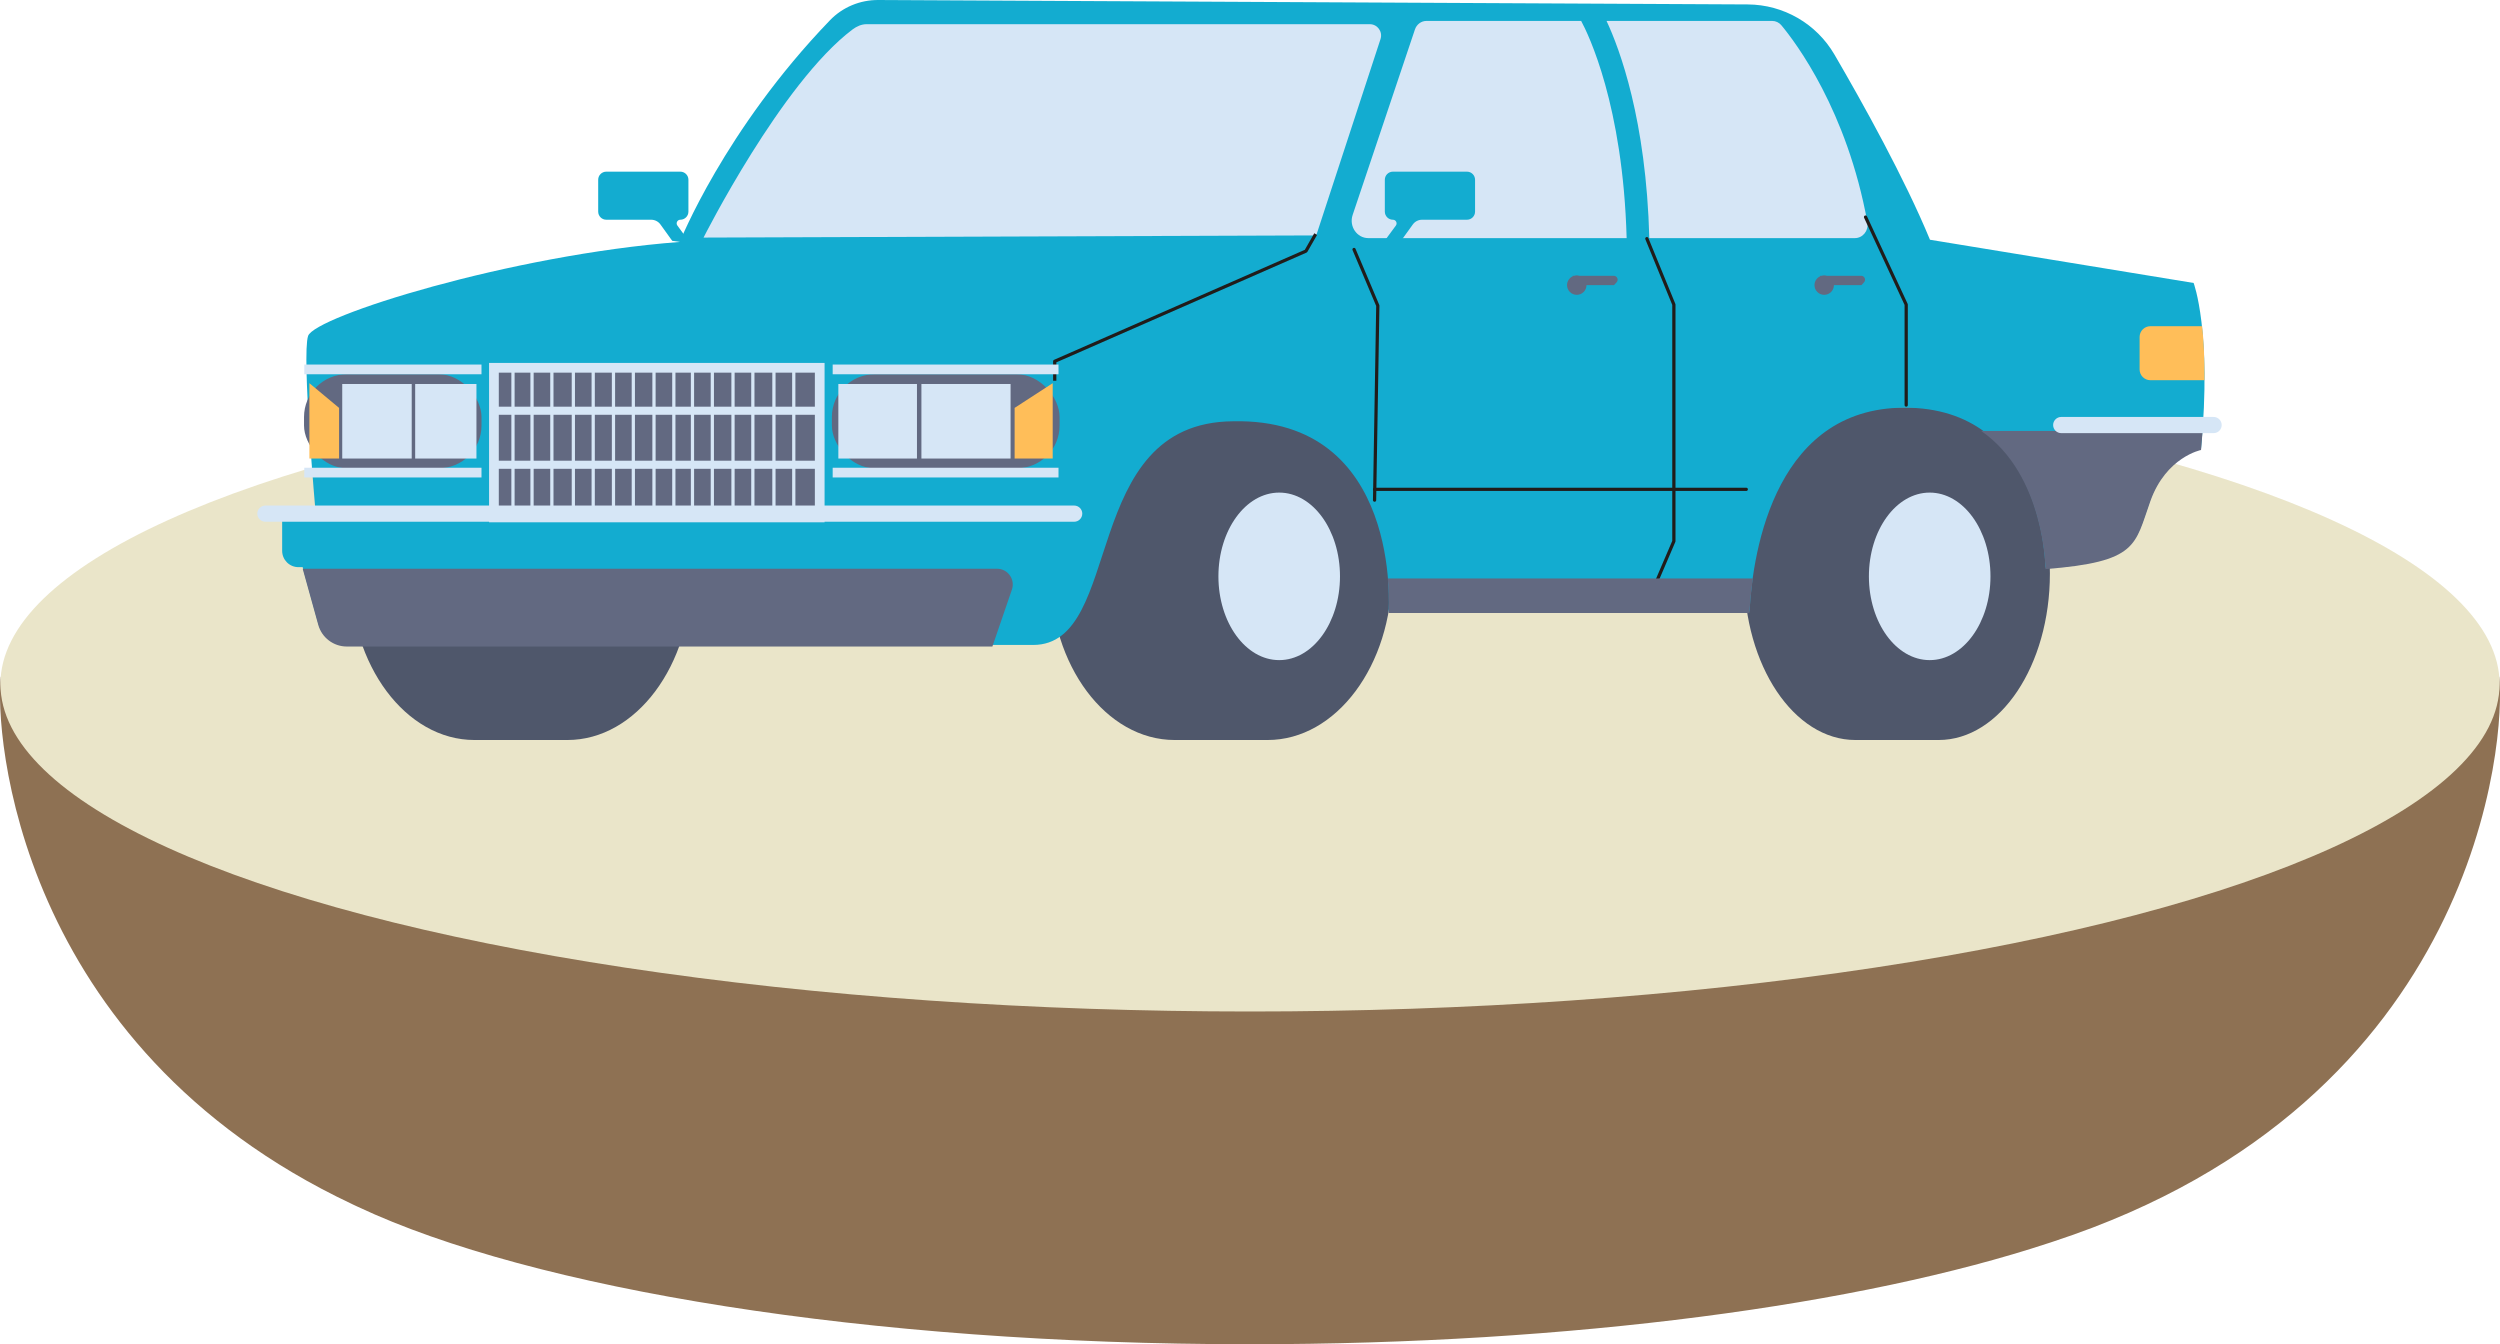
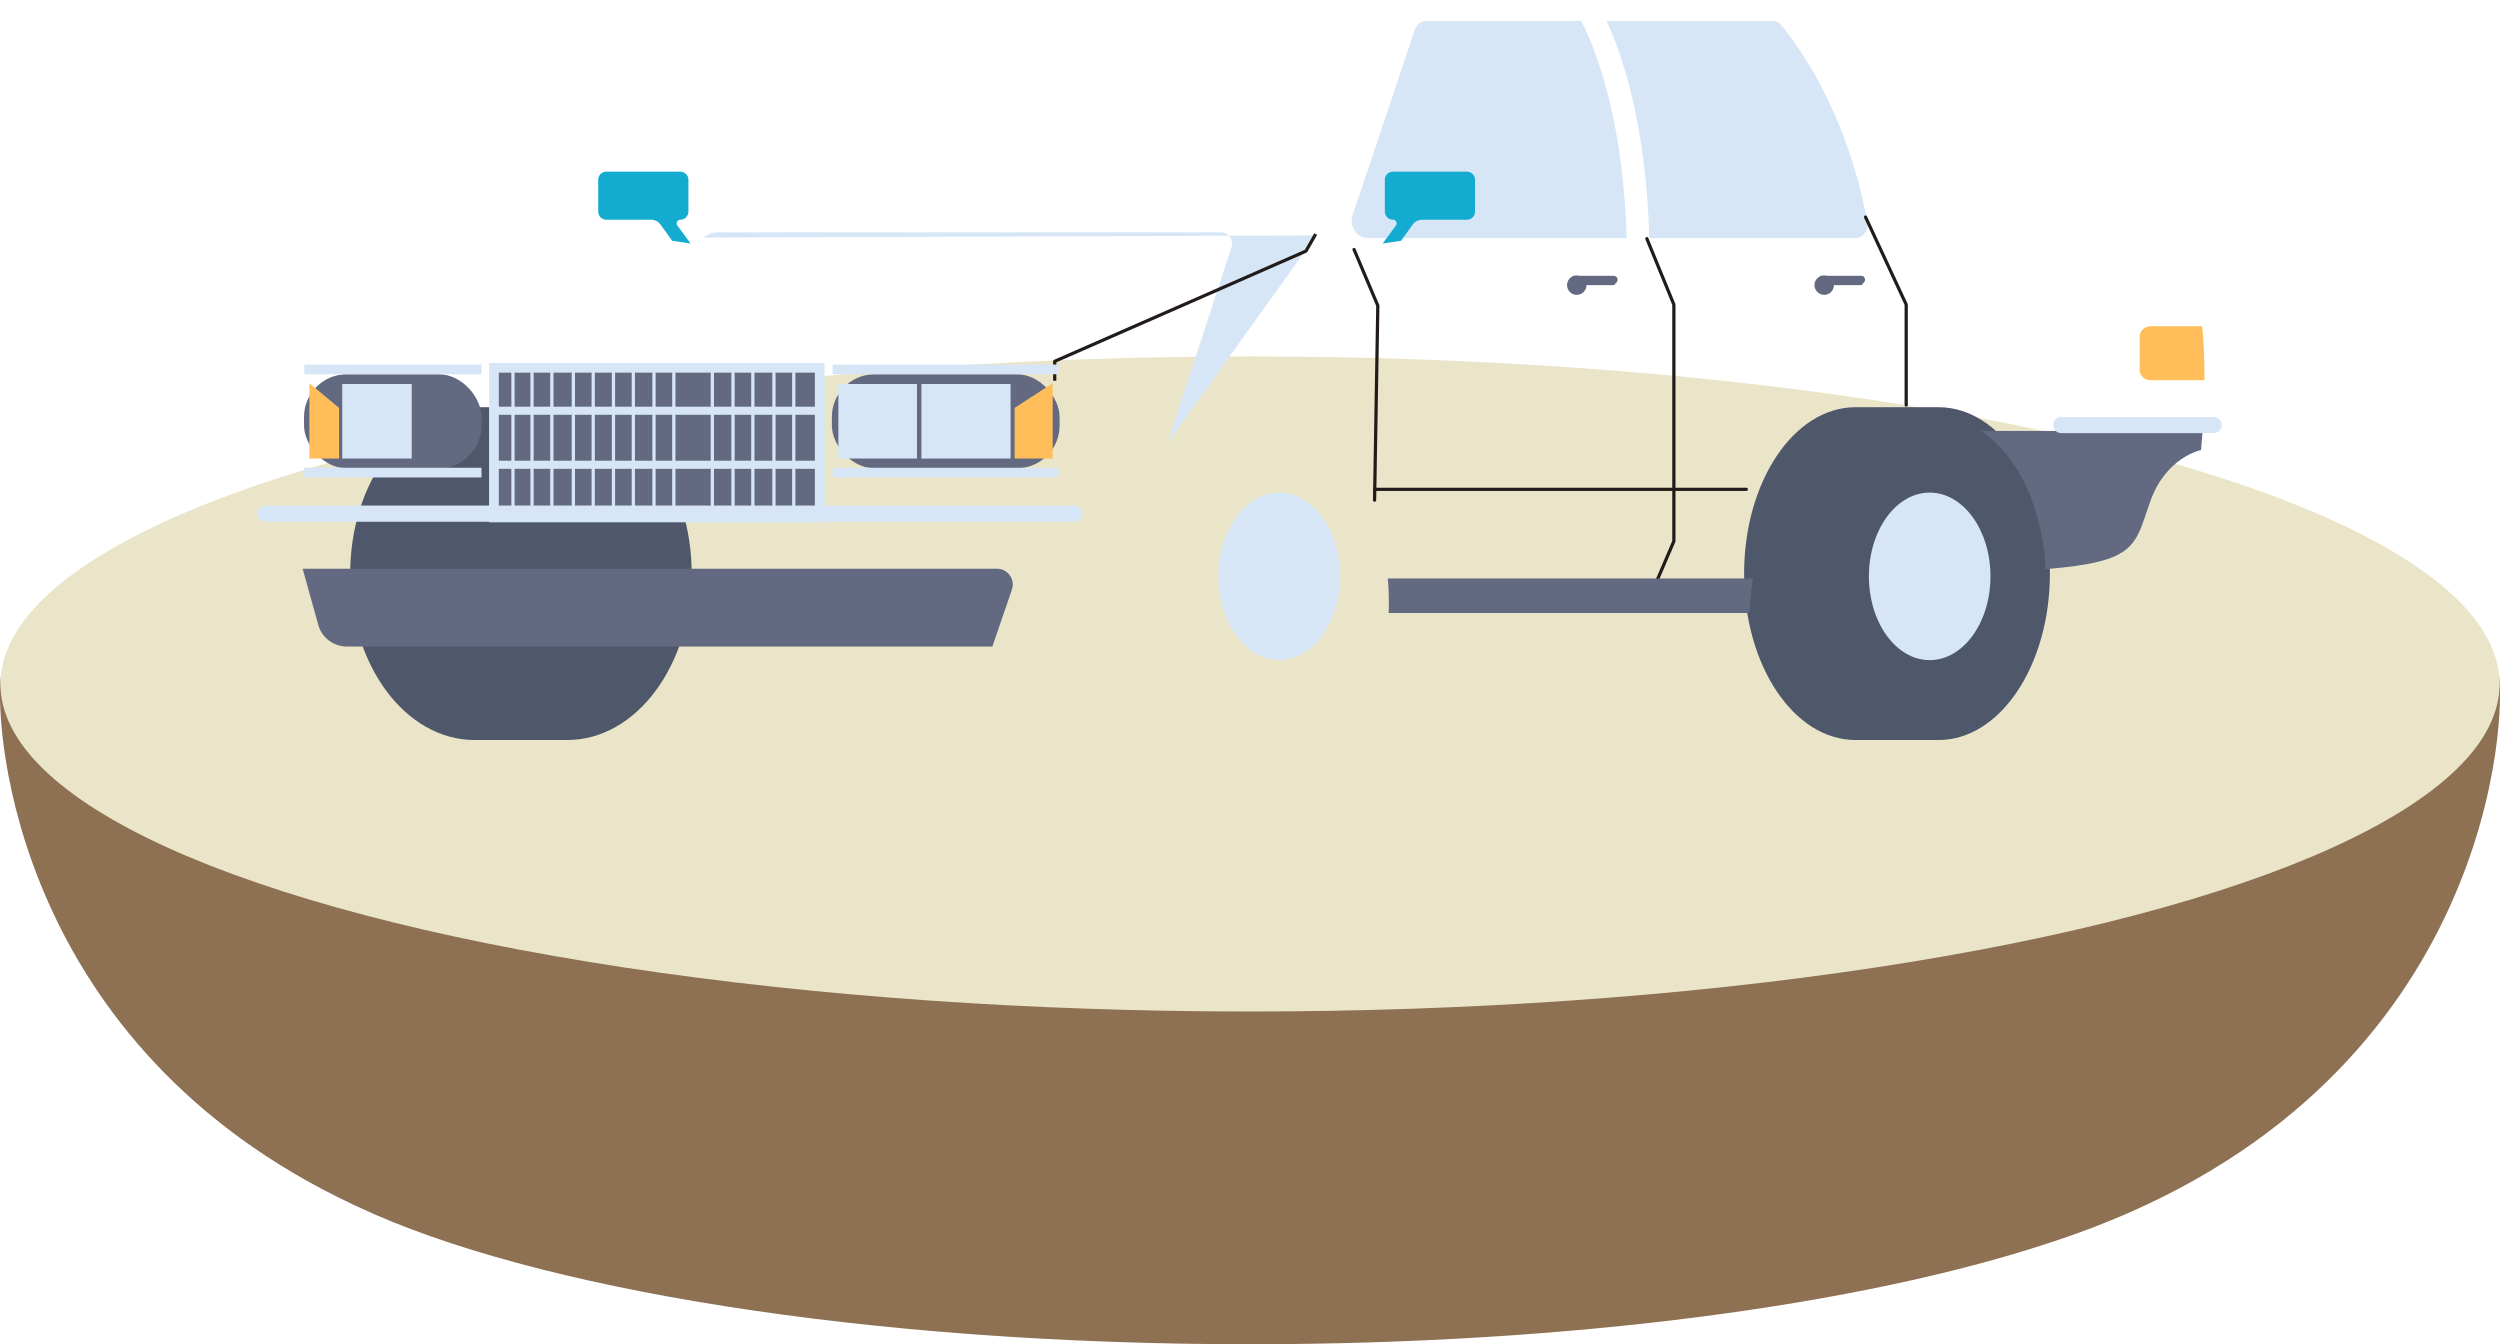
<svg xmlns="http://www.w3.org/2000/svg" id="b" width="159.619" height="85.827" viewBox="0 0 159.619 85.827">
  <defs>
    <style>.d,.e{fill:none;stroke:#211c1a;stroke-linejoin:round;stroke-width:.207px;}.e{stroke-linecap:round;}.f{fill:#4f576b;}.f,.g,.h,.i,.j,.k,.l{stroke-width:0px;}.g{fill:#626981;}.h{fill:#13acd0;}.i{fill:#d6e6f6;}.j{fill:#8e7153;}.k{fill:#ffbe59;}.l{fill:#eae5c9;}</style>
  </defs>
  <g id="c">
    <path class="j" d="m159.565,43.206s-35.407,2.449-41.205,4.633c-1.362.513-2.907,3.013-4.119,6.422-9.996-1.637-21.804-2.583-34.458-2.583-12.632,0-24.422.944-34.407,2.575-1.211-3.405-2.755-5.901-4.116-6.414C35.462,45.655.054,43.206.054,43.206c-.408,3.553.974,23.55,22.422,33.67.027.013.054.026.08.039.103.048.204.097.308.144,11.133,5.23,32.448,8.768,56.918,8.768,20.673,0,39.094-2.525,51.027-6.462.026-.008.051-.016.077-.024.03-.01.059-.02.089-.03.051-.017.102-.034.153-.051,27.212-8.928,28.88-32.194,28.437-36.054Z" />
    <ellipse class="l" cx="79.81" cy="43.669" rx="79.782" ry="20.913" />
-     <path class="f" d="m80.932,26h-5.932c-4.382,0-7.935,4.757-7.935,10.624s3.552,10.624,7.935,10.624h5.932c4.382,0,7.935-4.757,7.935-10.624s-3.552-10.624-7.935-10.624Z" />
    <path class="f" d="m36.227,26h-5.932c-4.382,0-7.935,4.757-7.935,10.624s3.552,10.624,7.935,10.624h5.932c4.382,0,7.935-4.757,7.935-10.624s-3.552-10.624-7.935-10.624Z" />
    <ellipse class="i" cx="81.674" cy="36.799" rx="3.881" ry="5.348" />
    <path class="f" d="m123.775,26h-5.312c-3.925,0-7.106,4.757-7.106,10.624s3.181,10.624,7.106,10.624h5.312c3.925,0,7.106-4.757,7.106-10.624s-3.181-10.624-7.106-10.624Z" />
-     <path class="h" d="m117.124,3.482c1.807,3.099,4.48,7.903,6.1,11.825l16.834,2.76s1.173,3.087.474,10.564c0,0-2.225.44-3.234,3.26-1.009,2.82-.776,3.881-6.701,4.346,0,0-.06-9.926-8.615-10.202-8.555-.276-10.073,9.003-10.279,13.005h-23.043s.902-12.386-9.935-12.142c-9.866.069-6.899,14.281-12.763,14.281H22.141c-.849,0-1.593-.566-1.821-1.384l-.995-3.583h-.267c-.576,0-1.043-.467-1.043-1.043v-2.406h2.139s-.897-10.073-.483-11.314c.414-1.242,12.901-5.174,23.732-6.002,0,0,2.839-7.15,9.586-14.151C53.795.457,54.914-.006,56.076 0c8.366.043,43.967.223,55.514.283,2.282.012,4.385,1.228,5.534,3.199Z" />
-     <path class="i" d="m84.037,15.031l-39.117.138s4.967-9.866,9.512-13.288c.265-.199.571-.337.902-.337h32.122c.492,0,.84.48.687.948l-4.105,12.54Z" />
+     <path class="i" d="m84.037,15.031l-39.117.138c.265-.199.571-.337.902-.337h32.122c.492,0,.84.48.687.948l-4.105,12.54Z" />
    <path class="i" d="m100.952,1.336h-9.877c-.331,0-.626.219-.735.545l-3.977,11.843c-.243.722.269,1.479,1.001,1.479h16.493c-.234-8.506-2.456-13.038-2.904-13.867Z" />
    <path class="i" d="m119.229,14.201c-1.299-7.151-4.577-11.488-5.492-12.587-.148-.177-.361-.278-.586-.278h-10.577c.84,1.796,2.531,6.316,2.731,13.867h13.126c.506,0,.892-.482.797-1.003Z" />
    <polyline class="d" points="84.003 14.945 83.382 16.031 67.342 23.068 67.342 24.31" />
    <rect class="g" x="31.536" y="23.482" width="20.8" height="9.555" />
    <path class="i" d="m52.647,33.348h-21.421v-10.176h21.421v10.176Zm-20.8-.621h20.18v-8.934h-20.18v8.934Z" />
    <rect class="i" x="31.64" y="25.966" width="20.8" height=".517" />
    <rect class="i" x="31.64" y="29.415" width="20.8" height=".517" />
    <rect class="i" x="50.577" y="23.482" width=".207" height="9.417" />
    <rect class="i" x="49.31" y="23.482" width=".207" height="9.417" />
    <rect class="i" x="47.964" y="23.482" width=".207" height="9.417" />
    <rect class="i" x="46.697" y="23.482" width=".207" height="9.417" />
    <rect class="i" x="45.377" y="23.482" width=".207" height="9.417" />
-     <rect class="i" x="44.109" y="23.482" width=".207" height="9.417" />
    <rect class="i" x="42.919" y="23.482" width=".207" height="9.417" />
    <rect class="i" x="41.652" y="23.482" width=".207" height="9.417" />
    <rect class="i" x="40.332" y="23.482" width=".207" height="9.417" />
    <rect class="i" x="39.065" y="23.482" width=".207" height="9.417" />
    <rect class="i" x="37.771" y="23.482" width=".207" height="9.417" />
    <rect class="i" x="36.503" y="23.482" width=".207" height="9.417" />
    <rect class="i" x="35.132" y="23.482" width=".207" height="9.417" />
    <rect class="i" x="33.865" y="23.482" width=".207" height="9.417" />
    <rect class="i" x="32.649" y="23.482" width=".207" height="9.417" />
    <path class="h" d="m93.661,10.96h-4.726c-.286,0-.517.232-.517.517v2.035c0,.286.232.517.517.517h0c.191,0,.301.218.188.372l-.843,1.146,1.173-.172.75-1.042c.137-.191.358-.304.593-.304h2.866c.286,0,.517-.232.517-.517v-2.035c0-.286-.232-.517-.517-.517Z" />
    <path class="h" d="m38.711,10.96h4.726c.286,0,.517.232.517.517v2.035c0,.286-.232.517-.517.517h0c-.191,0-.301.218-.188.372l.843,1.146-1.173-.172-.75-1.042c-.137-.191-.358-.304-.593-.304h-2.866c-.286,0-.517-.232-.517-.517v-2.035c0-.286.232-.517.517-.517Z" />
    <ellipse class="i" cx="123.206" cy="36.799" rx="3.881" ry="5.348" />
    <polyline class="e" points="105.148 15.238 106.873 19.446 106.873 34.555 105.424 37.935" />
    <polyline class="e" points="121.706 25.862 121.706 19.446 119.11 13.858" />
    <polyline class="e" points="86.452 15.928 87.97 19.515 87.763 31.933" />
    <line class="e" x1="87.763" y1="31.243" x2="111.495" y2="31.243" />
    <path class="i" d="m68.584,32.278H16.945c-.285,0-.517.233-.517.517h0c0,.285.233.517.517.517h51.639c.285,0,.517-.233.517-.517h0c0-.285-.233-.517-.517-.517Z" />
    <rect class="g" x="53.113" y="23.896" width="14.54" height="6.002" rx="2.73" ry="2.73" />
    <rect class="i" x="53.527" y="24.517" width="5.019" height="4.76" />
    <rect class="i" x="58.83" y="24.517" width="5.692" height="4.76" />
    <polygon class="k" points="67.212 24.465 64.781 26.043 64.781 29.277 67.212 29.277 67.212 24.465" />
    <rect class="g" x="19.411" y="23.896" width="11.332" height="6.002" rx="2.73" ry="2.73" transform="translate(50.154 53.794) rotate(180)" />
-     <rect class="i" x="26.509" y="24.517" width="3.912" height="4.76" transform="translate(56.929 53.794) rotate(180)" />
    <rect class="i" x="21.851" y="24.517" width="4.436" height="4.76" transform="translate(48.138 53.794) rotate(180)" />
    <polygon class="k" points="19.754 24.465 21.649 26.043 21.649 29.277 19.754 29.277 19.754 24.465" />
    <path class="k" d="m136.608,21.516v2.07c0,.381.309.69.69.69h3.455c.009-1.393-.056-2.536-.15-3.449h-3.305c-.381,0-.69.309-.69.69Z" />
    <path class="g" d="m118.832,17.609h-2.193c-.054-.015-.109-.026-.168-.026-.059,0-.114.011-.168.026h-.091v.032c-.213.098-.362.313-.362.563,0,.343.278.621.621.621.343,0,.621-.278.621-.621h1.759l.164-.18c.145-.159.032-.415-.183-.415Z" />
    <path class="g" d="m103.034,17.609h-2.193c-.054-.015-.109-.026-.168-.026s-.114.011-.168.026h-.091v.032c-.213.098-.362.313-.362.563,0,.343.278.621.621.621s.621-.278.621-.621h1.759l.164-.18c.145-.159.032-.415-.183-.415Z" />
    <path class="g" d="m63.362,41.279l1.246-3.634c.224-.654-.262-1.333-.952-1.333H19.325l.995,3.583c.227.818.972,1.384,1.821,1.384h41.221Z" />
    <path class="g" d="m111.702,39.14c.032-.626.097-1.381.215-2.208h-23.309c.116,1.308.051,2.208.051,2.208h23.043Z" />
    <path class="g" d="m137.297,31.991c1.009-2.82,3.234-3.26,3.234-3.26.039-.42.072-.824.1-1.216h-14.141c4.069,2.79,4.106,8.822,4.106,8.822,5.925-.466,5.692-1.526,6.701-4.346Z" />
    <path class="i" d="m141.333,26.621h-9.728c-.285,0-.517.233-.517.517h0c0,.285.233.517.517.517h9.728c.285,0,.517-.233.517-.517h0c0-.285-.233-.517-.517-.517Z" />
    <rect class="i" x="19.428" y="23.275" width="11.314" height=".621" />
    <rect class="i" x="19.428" y="29.864" width="11.314" height=".621" />
    <rect class="i" x="53.164" y="23.275" width="14.419" height=".621" />
    <rect class="i" x="53.164" y="29.864" width="14.419" height=".621" />
  </g>
</svg>